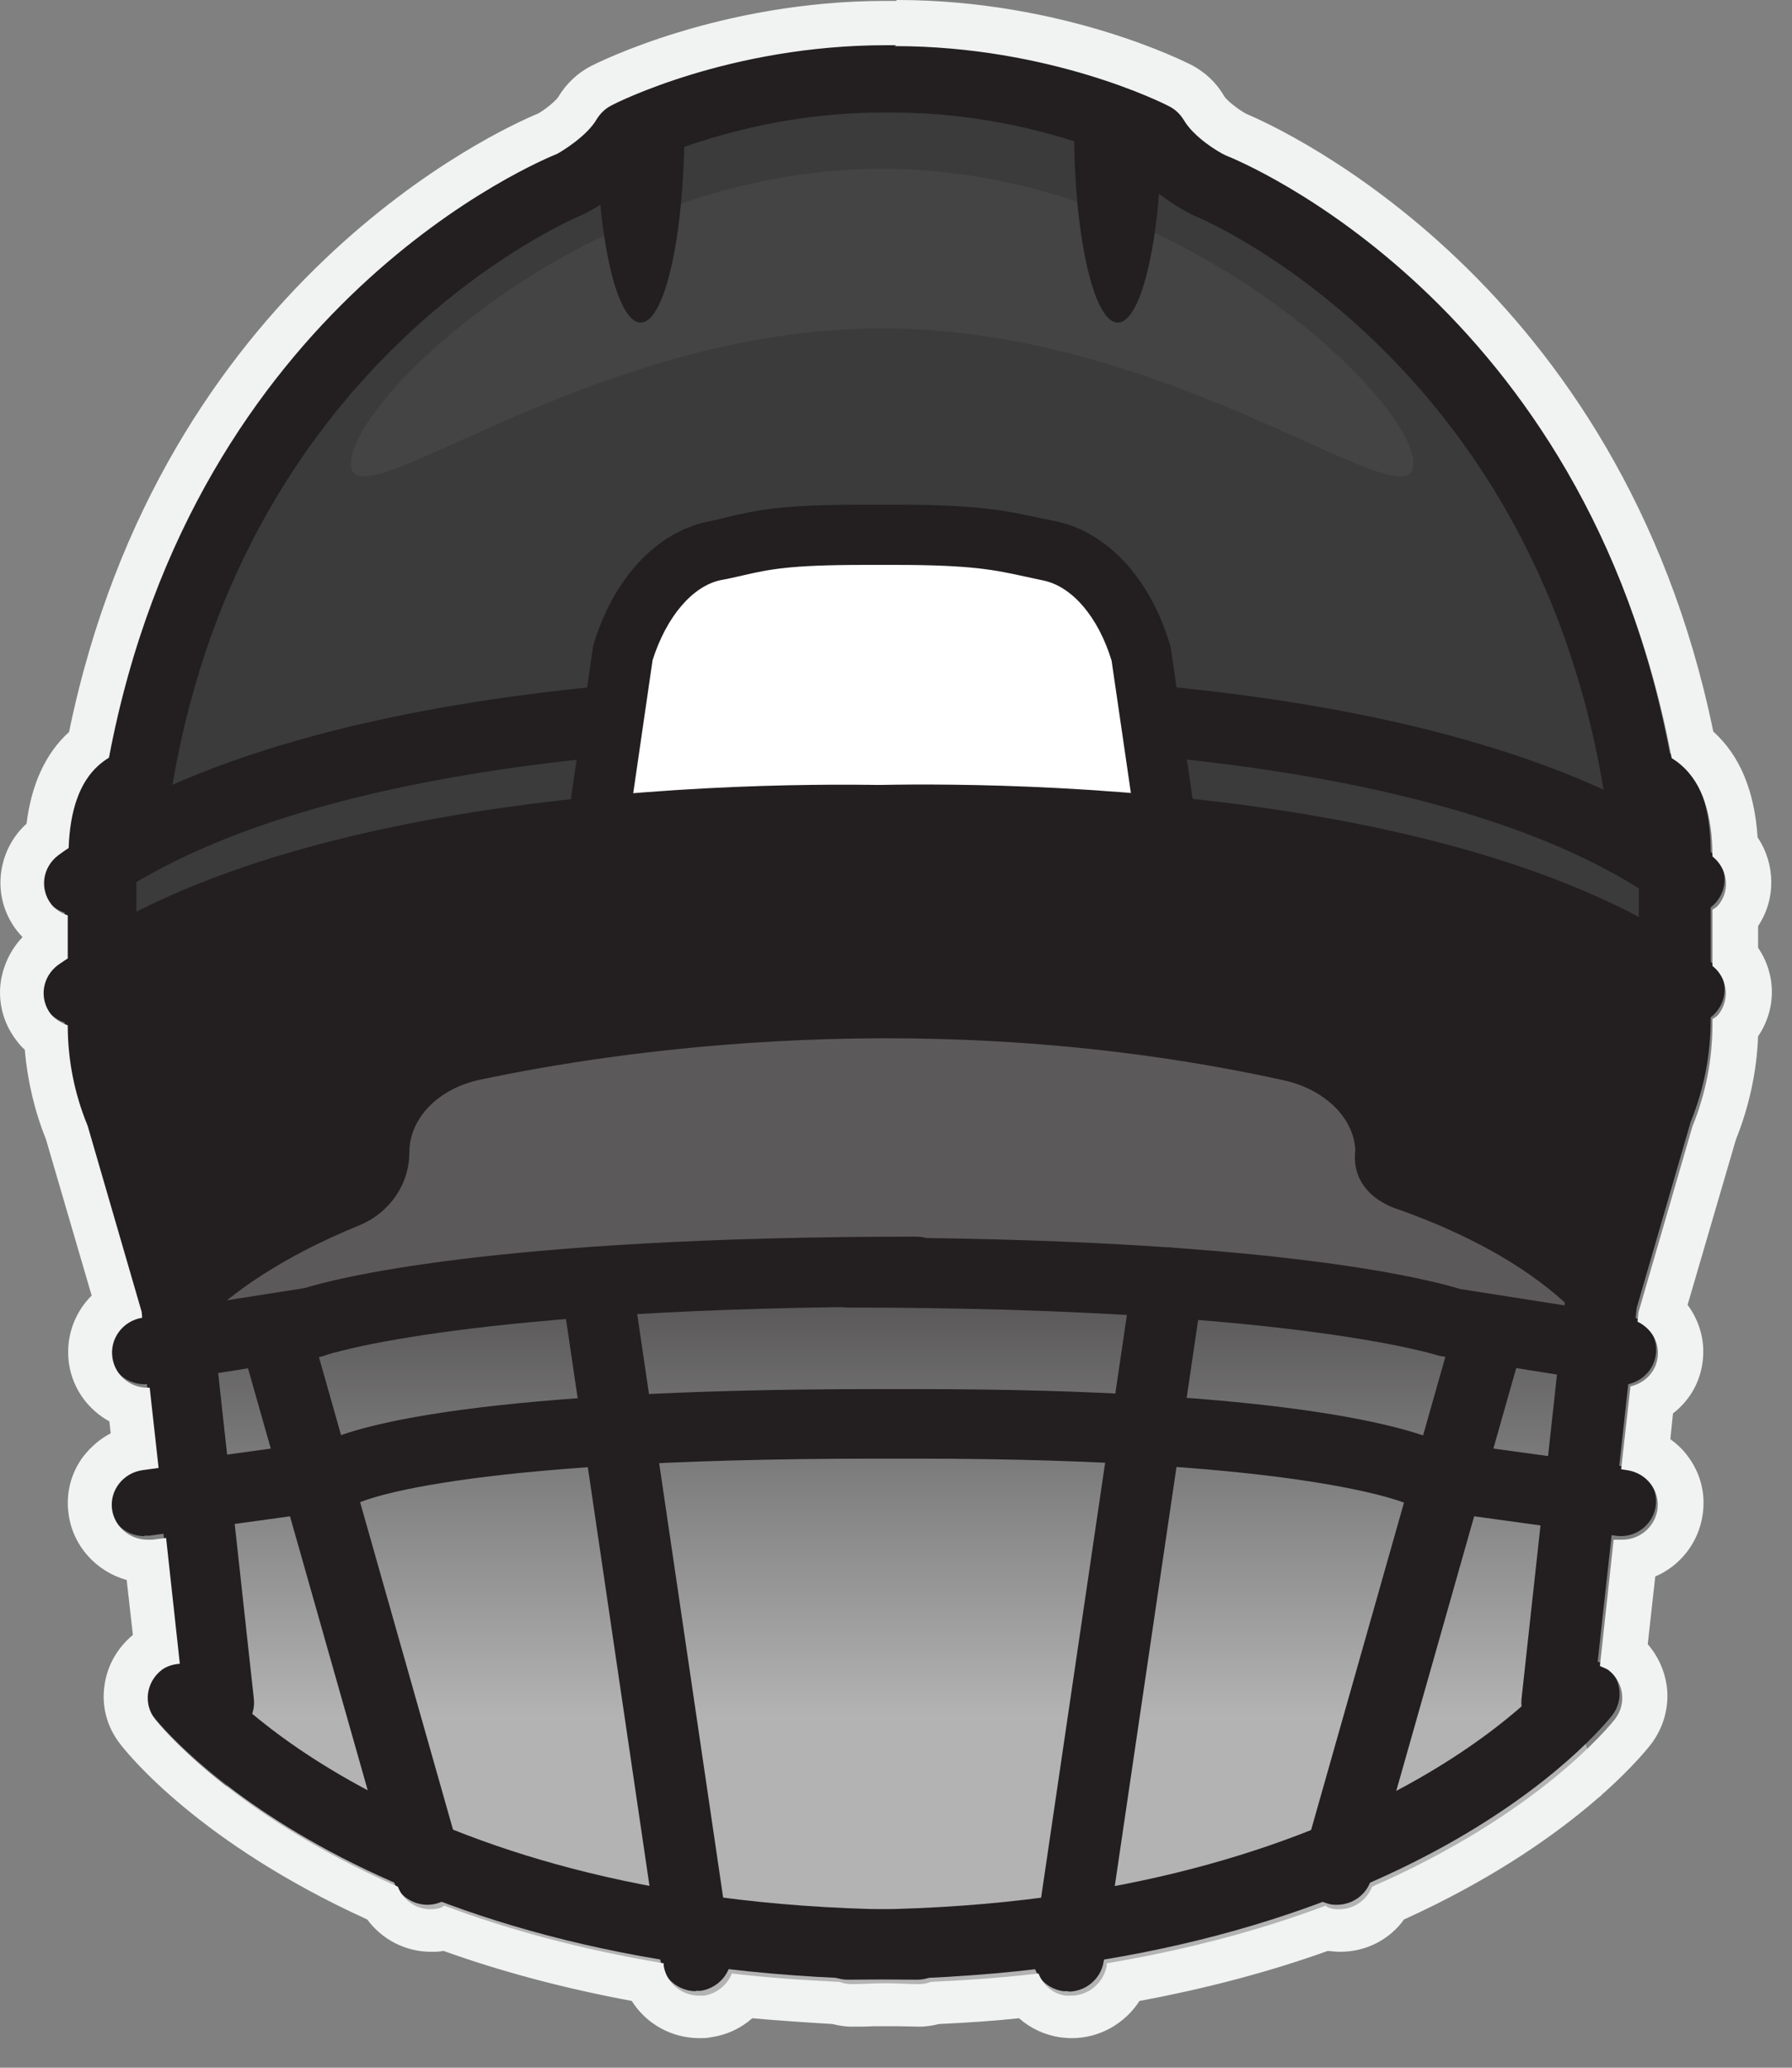
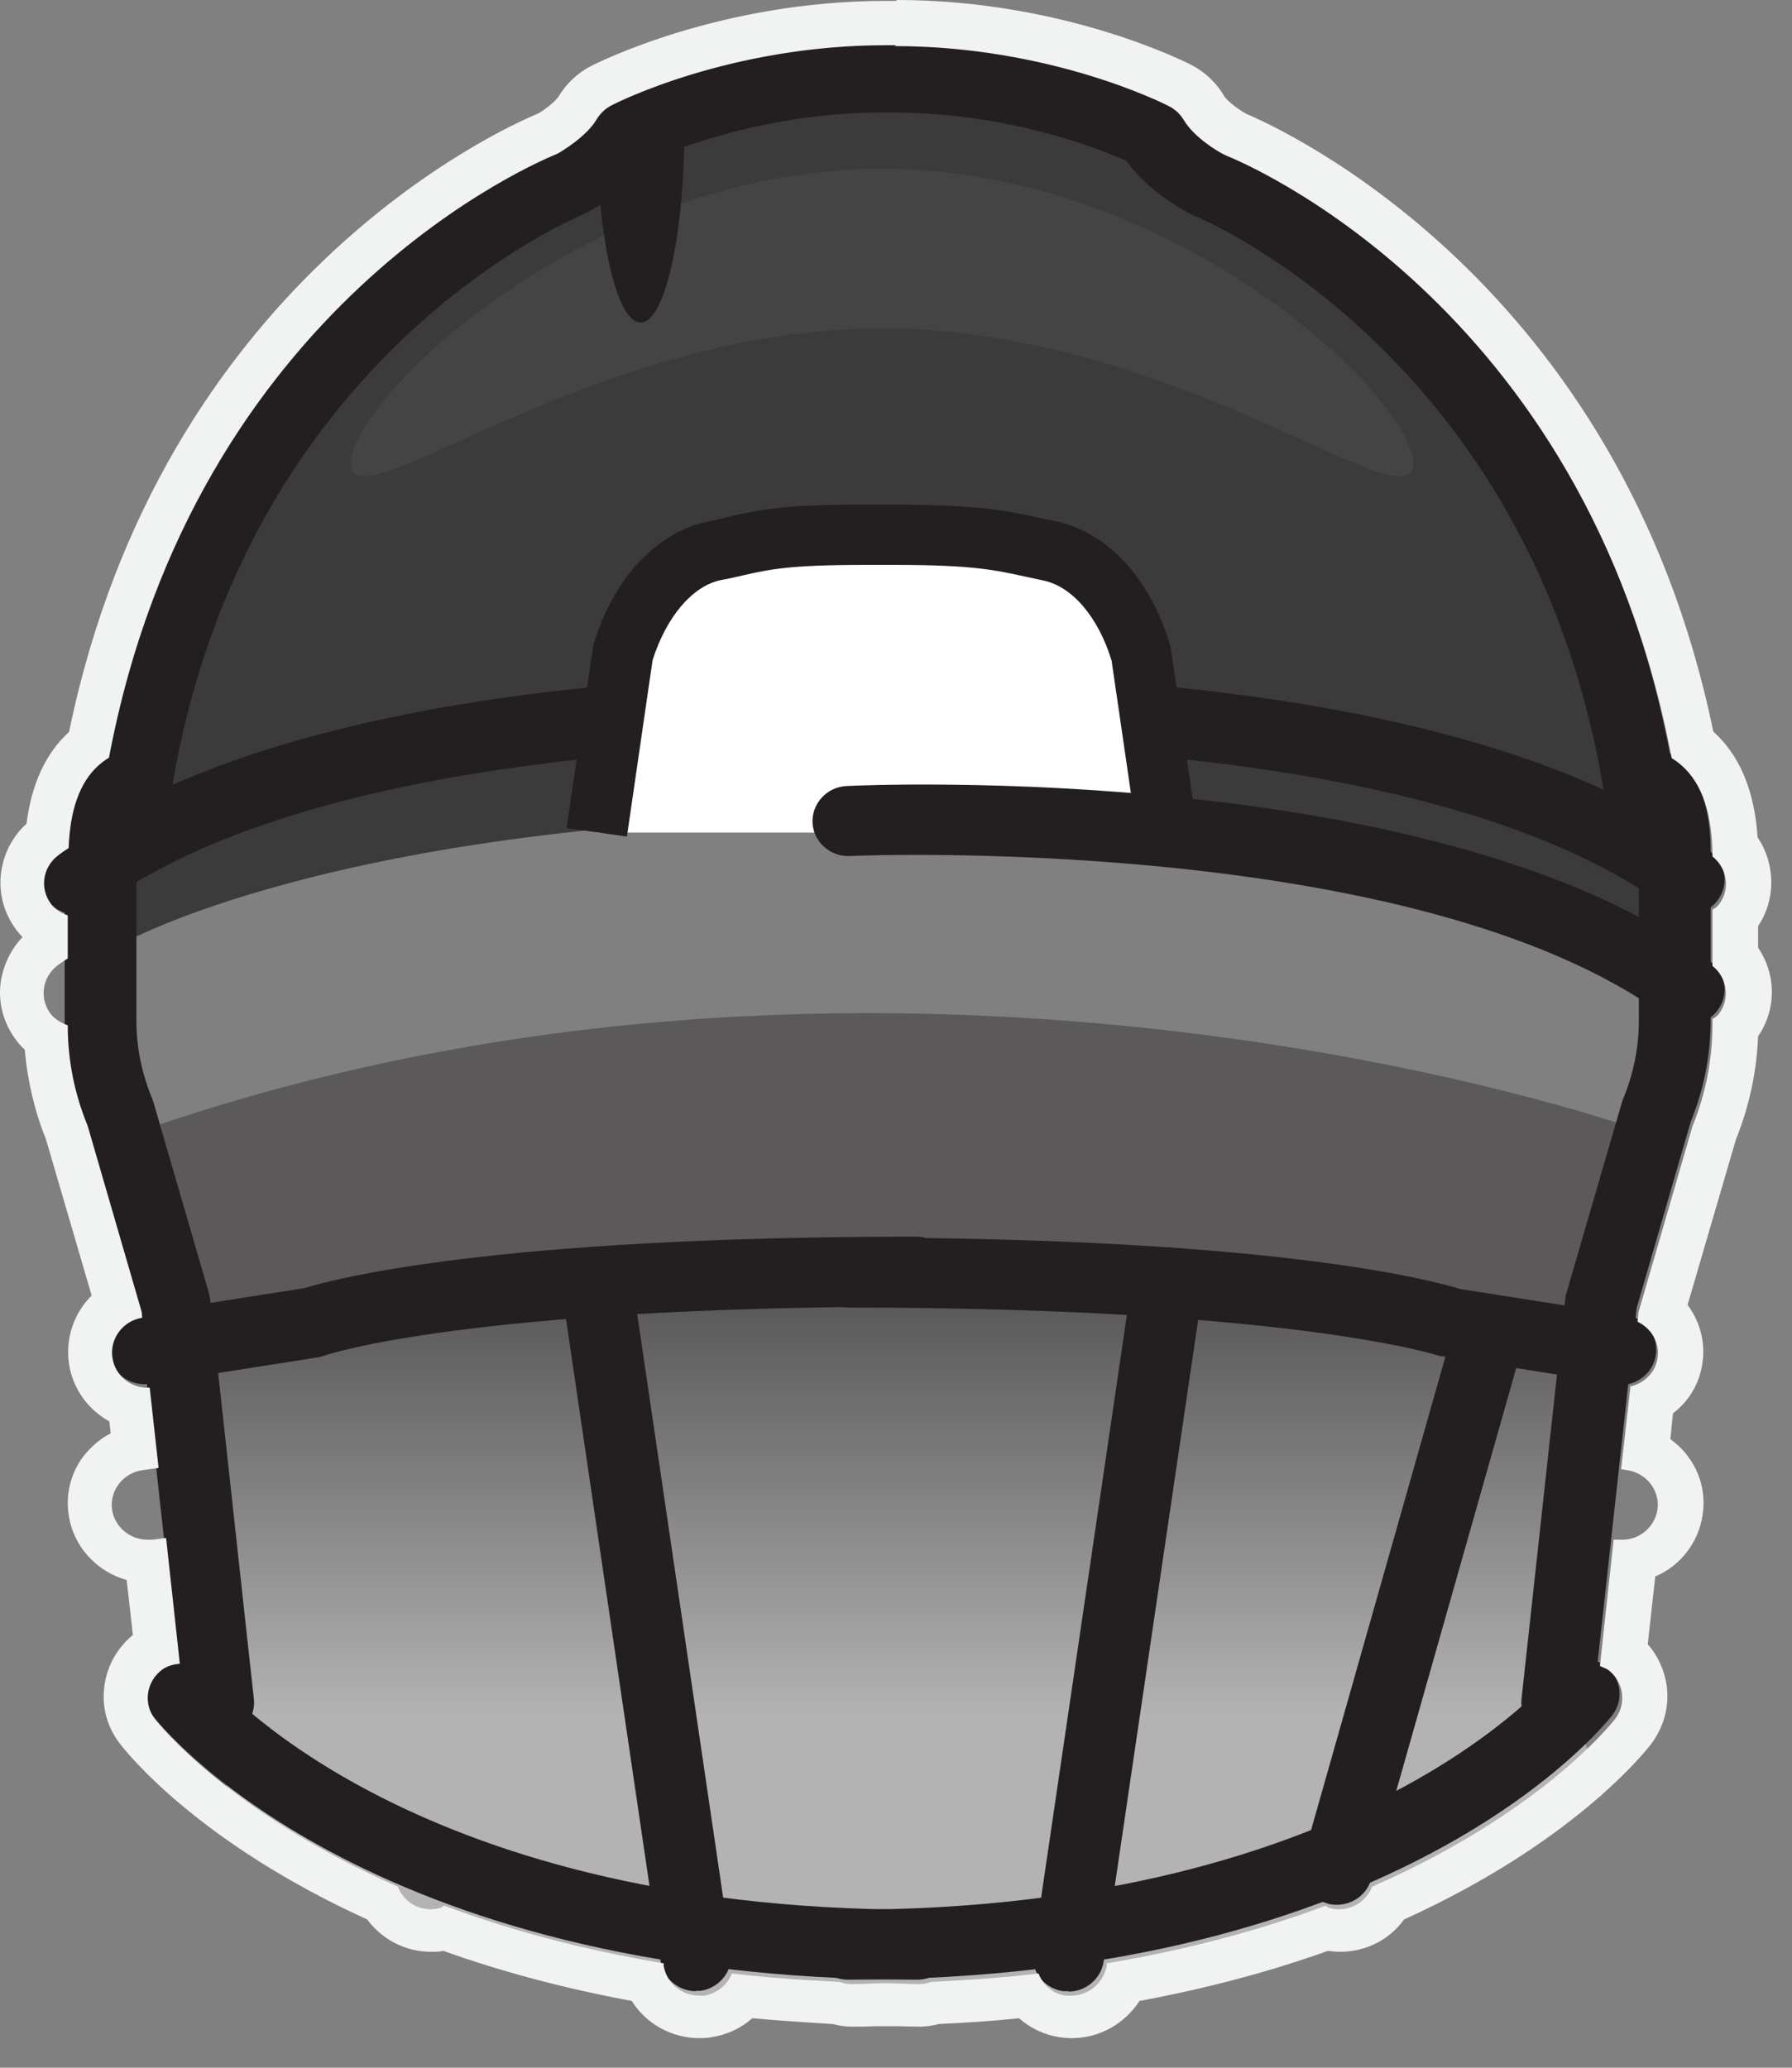
<svg xmlns="http://www.w3.org/2000/svg" width="26" height="30" viewBox="0 0 26 30" fill="none">
  <rect x="0" y="0" width="26" height="30" fill="#808080" stroke="none" />
  <path style="mix-blend-mode:multiply" opacity="0.4" d="M2.326 16.309L3.348 26.479C3.348 26.479 12.483 33.171 23.238 26.049L22.93 25.059L23.675 16.361C23.675 16.361 13.191 12.658 2.333 16.309H2.326Z" fill="url(#paint0_linear_2755_9521)" />
  <path d="M23.991 13.924C23.991 6.197 17.375 2.745 17.375 2.745L16.302 1.832C15.171 1.485 13.499 0.958 12.798 1.119C12.098 0.964 10.426 1.491 9.295 1.832L6.37 3.285C6.37 3.285 1.806 8.897 1.735 13.712C1.735 13.712 4.84 11.899 12.567 11.829C20.3 11.906 23.984 13.931 23.984 13.931L23.991 13.924Z" fill="#3B3B3C" />
  <path d="M13.3 28.723C5.271 28.723 2.326 25.039 2.211 24.885C2.037 24.66 2.082 24.345 2.313 24.171C2.538 24.004 2.866 24.043 3.04 24.268C3.066 24.3 5.836 27.707 13.306 27.707C13.595 27.707 13.827 27.932 13.827 28.215C13.827 28.498 13.595 28.723 13.306 28.723H13.3Z" fill="#231F20" />
-   <path d="M6.203 27.636C5.978 27.636 5.766 27.489 5.701 27.264L3.483 19.446C3.406 19.176 3.567 18.894 3.843 18.816C4.12 18.739 4.403 18.9 4.48 19.17L6.698 26.987C6.775 27.257 6.614 27.54 6.338 27.617C6.293 27.63 6.241 27.636 6.196 27.636H6.203Z" fill="#231F20" />
-   <path d="M2.095 22.288C1.838 22.288 1.619 22.101 1.581 21.851C1.542 21.574 1.741 21.317 2.024 21.279L4.737 20.906C5.213 20.687 6.961 20.154 12.728 20.154H13.3C18.668 20.154 20.423 20.719 20.86 20.906L23.579 21.279C23.862 21.317 24.061 21.574 24.023 21.851C23.984 22.127 23.721 22.326 23.438 22.281L20.538 21.883L20.448 21.831C20.448 21.831 19.041 21.163 13.293 21.163H12.721C6.479 21.163 5.206 21.799 5.155 21.825L5.071 21.87L4.962 21.896L2.166 22.281C2.166 22.281 2.114 22.281 2.095 22.281V22.288Z" fill="#231F20" />
  <path d="M1.105 13.269C0.951 13.269 0.79 13.198 0.693 13.069C0.52 12.844 0.565 12.523 0.796 12.356C4.711 9.45 12.972 9.797 13.325 9.81C13.608 9.823 13.833 10.061 13.82 10.344C13.808 10.626 13.557 10.845 13.28 10.826C13.197 10.826 5.039 10.485 1.426 13.166C1.33 13.236 1.221 13.269 1.111 13.269H1.105Z" fill="#231F20" />
  <path d="M24.498 13.269C24.389 13.269 24.28 13.236 24.183 13.166C20.57 10.485 12.413 10.826 12.329 10.826C12.046 10.839 11.802 10.62 11.789 10.344C11.776 10.067 11.995 9.823 12.284 9.81C12.631 9.797 20.898 9.45 24.813 12.356C25.045 12.523 25.09 12.844 24.916 13.069C24.813 13.204 24.659 13.269 24.505 13.269H24.498Z" fill="#231F20" />
  <path d="M8.665 12.079L9.038 9.489C9.276 8.685 9.783 8.113 10.375 7.991C10.966 7.869 11.14 7.759 12.541 7.759H12.998C14.393 7.759 14.631 7.869 15.228 7.991C15.826 8.113 16.328 8.685 16.566 9.489L16.938 12.079" fill="white" />
  <path d="M16.501 12.143L16.128 9.585C15.936 8.955 15.556 8.505 15.132 8.421L14.868 8.364C14.45 8.274 14.123 8.196 12.998 8.196H12.541C11.448 8.196 11.159 8.261 10.767 8.351C10.677 8.37 10.581 8.396 10.465 8.415C10.047 8.499 9.668 8.949 9.468 9.579L9.096 12.137L8.221 12.015L8.607 9.366C8.896 8.396 9.52 7.721 10.278 7.566C10.381 7.547 10.471 7.521 10.555 7.502C10.992 7.399 11.333 7.322 12.528 7.322H12.985C14.213 7.322 14.605 7.412 15.055 7.509L15.306 7.56C16.064 7.714 16.688 8.389 16.977 9.36L16.99 9.418L17.363 12.008L16.488 12.131L16.501 12.143Z" fill="#231F20" />
  <path d="M12.303 28.723C12.014 28.723 11.783 28.498 11.783 28.215C11.783 27.932 12.014 27.707 12.303 27.707C19.773 27.707 22.544 24.3 22.57 24.268C22.743 24.049 23.071 24.004 23.296 24.171C23.521 24.339 23.566 24.66 23.393 24.885C23.27 25.039 20.333 28.723 12.303 28.723Z" fill="#231F20" />
  <path d="M19.401 27.636C19.355 27.636 19.311 27.636 19.259 27.617C18.983 27.54 18.822 27.264 18.899 26.987L21.117 19.17C21.194 18.9 21.477 18.739 21.753 18.816C22.03 18.894 22.191 19.17 22.113 19.446L19.895 27.264C19.831 27.489 19.625 27.636 19.394 27.636H19.401Z" fill="#231F20" />
  <path d="M22.596 25.213C22.596 25.213 22.557 25.213 22.538 25.213C22.255 25.181 22.049 24.93 22.075 24.654L22.711 18.836C22.711 18.836 22.718 18.778 22.73 18.752L23.534 15.988C23.534 15.988 23.547 15.949 23.553 15.936C23.701 15.576 23.778 15.197 23.778 14.811V12.381C23.778 12.034 23.714 11.88 23.688 11.829C23.47 11.796 23.29 11.629 23.258 11.411C22.197 5.136 17.382 3.15 17.331 3.131C17.228 3.086 16.681 2.803 16.34 2.334C15.955 2.16 14.63 1.633 12.953 1.633H12.805C11.127 1.633 9.803 2.16 9.417 2.334C9.076 2.803 8.53 3.079 8.459 3.111C8.376 3.15 3.554 5.13 2.5 11.404C2.461 11.623 2.281 11.79 2.069 11.822C2.037 11.874 1.979 12.021 1.979 12.375V14.805C1.979 15.191 2.056 15.57 2.204 15.93C2.211 15.949 2.217 15.962 2.223 15.981L3.027 18.746C3.027 18.746 3.04 18.804 3.046 18.829L3.683 24.647C3.715 24.924 3.509 25.181 3.22 25.206C2.937 25.239 2.68 25.033 2.648 24.756L2.011 18.984L1.227 16.284C1.034 15.808 0.938 15.313 0.938 14.799V12.369C0.938 11.751 1.086 11.308 1.381 11.044C1.433 10.999 1.478 10.967 1.529 10.935C2.783 4.314 7.823 2.263 8.035 2.173C8.106 2.134 8.466 1.916 8.607 1.671C8.658 1.588 8.729 1.517 8.819 1.472C8.89 1.434 10.542 0.598 12.805 0.598H12.953C15.216 0.598 16.868 1.434 16.938 1.472C17.028 1.517 17.099 1.588 17.151 1.671C17.292 1.916 17.645 2.134 17.761 2.186C17.941 2.256 22.975 4.301 24.228 10.929C24.28 10.961 24.325 10.993 24.376 11.038C24.672 11.301 24.82 11.745 24.82 12.362V14.792C24.82 15.306 24.723 15.801 24.53 16.277L23.746 18.977L23.11 24.75C23.084 25.014 22.859 25.206 22.596 25.206V25.213Z" fill="#231F20" />
  <path d="M2.095 20.083C1.844 20.083 1.626 19.903 1.581 19.652C1.536 19.376 1.728 19.112 2.011 19.067L4.422 18.688C4.795 18.572 7.077 17.942 13.293 17.942C13.583 17.942 13.814 18.167 13.814 18.45C13.814 18.733 13.583 18.958 13.293 18.958C6.833 18.958 4.743 19.652 4.718 19.665L4.628 19.691L2.178 20.076C2.178 20.076 2.121 20.083 2.095 20.083Z" fill="#231F20" />
  <path d="M23.508 20.083C23.508 20.083 23.451 20.083 23.425 20.076L20.879 19.671C20.879 19.671 18.771 18.971 12.31 18.971C12.021 18.971 11.789 18.746 11.789 18.463C11.789 18.18 12.021 17.955 12.31 17.955C18.526 17.955 20.808 18.585 21.181 18.701L23.592 19.08C23.875 19.125 24.068 19.382 24.023 19.665C23.984 19.916 23.759 20.096 23.508 20.096V20.083Z" fill="#231F20" />
-   <path d="M1.105 14.863C0.951 14.863 0.79 14.792 0.693 14.664C0.52 14.439 0.565 14.117 0.796 13.95C4.711 11.044 12.978 11.391 13.325 11.404C13.608 11.417 13.833 11.655 13.82 11.938C13.808 12.221 13.557 12.439 13.28 12.42C13.197 12.42 5.039 12.079 1.426 14.76C1.33 14.831 1.221 14.863 1.111 14.863H1.105Z" fill="#231F20" />
  <path d="M24.498 14.863C24.389 14.863 24.28 14.831 24.183 14.76C20.564 12.079 12.413 12.414 12.329 12.42C12.046 12.433 11.802 12.214 11.789 11.938C11.776 11.661 11.995 11.417 12.284 11.404C12.631 11.385 20.898 11.044 24.813 13.95C25.045 14.117 25.09 14.439 24.916 14.664C24.813 14.799 24.659 14.863 24.505 14.863H24.498Z" fill="#231F20" />
  <path d="M10.098 28.89C9.848 28.89 9.623 28.71 9.584 28.453L8.144 18.675C8.105 18.398 8.298 18.141 8.581 18.096C8.864 18.058 9.128 18.251 9.166 18.527L10.606 28.305C10.645 28.581 10.452 28.838 10.169 28.884C10.143 28.884 10.118 28.884 10.092 28.884L10.098 28.89Z" fill="#231F20" />
  <path d="M15.505 28.89C15.505 28.89 15.453 28.89 15.428 28.89C15.145 28.851 14.945 28.594 14.991 28.311L16.43 18.534C16.469 18.257 16.733 18.064 17.015 18.103C17.298 18.141 17.498 18.399 17.453 18.681L16.013 28.459C15.974 28.71 15.755 28.896 15.498 28.896L15.505 28.89Z" fill="#231F20" />
  <path opacity="0.05" d="M20.506 6.724C20.506 7.663 17.054 4.764 12.798 4.764C8.543 4.764 5.091 7.663 5.091 6.724C5.091 5.786 8.543 2.449 12.798 2.449C17.054 2.449 20.506 5.786 20.506 6.724Z" fill="white" />
-   <path d="M19.664 16.682C19.638 16.206 19.208 15.801 18.623 15.673C13.505 14.548 8.928 15.249 6.961 15.666C6.357 15.795 5.939 16.226 5.939 16.721C5.939 17.184 5.65 17.601 5.206 17.781C2.892 18.726 2.397 19.877 2.397 19.877L1.266 14.535C10.368 7.952 24.788 14.477 24.788 14.477L23.412 19.839C23.412 19.839 22.994 18.508 20.281 17.544C20.281 17.544 19.587 17.357 19.664 16.689V16.682Z" fill="#231F20" />
  <path d="M9.295 4.68C9.648 4.68 9.931 3.407 9.931 1.832H8.658C8.658 3.407 8.941 4.68 9.295 4.68Z" fill="#231F20" />
-   <path d="M16.218 4.68C16.572 4.68 16.855 3.407 16.855 1.832H15.582C15.582 3.407 15.865 4.68 16.218 4.68Z" fill="#231F20" />
  <path d="M12.978 0.669C15.241 0.669 16.893 1.504 16.964 1.543C17.054 1.588 17.125 1.659 17.176 1.742C17.318 1.986 17.671 2.205 17.787 2.256C17.967 2.327 23 4.371 24.254 10.999C24.305 11.031 24.351 11.064 24.402 11.109C24.698 11.372 24.846 11.816 24.846 12.426C25.064 12.6 25.109 12.909 24.936 13.127C24.91 13.159 24.878 13.179 24.846 13.198V14.014C25.064 14.188 25.103 14.496 24.936 14.715C24.91 14.747 24.878 14.766 24.846 14.786V14.856C24.846 15.371 24.749 15.866 24.556 16.341L23.772 19.041L23.759 19.176C23.958 19.273 24.087 19.479 24.048 19.71C24.016 19.916 23.855 20.07 23.656 20.115L23.521 21.317L23.605 21.33C23.888 21.369 24.087 21.626 24.048 21.902C24.01 22.153 23.791 22.339 23.541 22.339C23.515 22.339 23.489 22.339 23.463 22.339H23.412L23.213 24.171C23.251 24.191 23.296 24.204 23.335 24.229C23.56 24.403 23.605 24.718 23.431 24.943C23.36 25.033 22.332 26.312 19.908 27.373C19.831 27.572 19.638 27.701 19.433 27.701C19.388 27.701 19.343 27.701 19.291 27.681C19.265 27.681 19.253 27.662 19.233 27.649C18.34 27.984 17.285 28.279 16.058 28.485V28.517C16.013 28.768 15.794 28.954 15.543 28.954C15.518 28.954 15.492 28.954 15.466 28.954C15.273 28.929 15.132 28.8 15.068 28.633C14.573 28.691 14.052 28.729 13.505 28.755C13.454 28.774 13.396 28.787 13.338 28.787C13.165 28.787 13.011 28.774 12.843 28.774C12.676 28.774 12.522 28.787 12.348 28.787C12.29 28.787 12.233 28.774 12.181 28.755C11.635 28.729 11.114 28.691 10.619 28.633C10.555 28.794 10.407 28.922 10.22 28.954C10.195 28.954 10.169 28.954 10.143 28.954C9.893 28.954 9.668 28.774 9.629 28.517V28.485C8.395 28.279 7.341 27.984 6.447 27.649C6.428 27.656 6.408 27.675 6.389 27.681C6.344 27.694 6.293 27.701 6.248 27.701C6.036 27.701 5.849 27.572 5.772 27.373C3.355 26.312 2.32 25.033 2.249 24.943C2.076 24.718 2.121 24.403 2.346 24.229C2.423 24.171 2.519 24.146 2.609 24.139L2.41 22.314L2.211 22.339C2.211 22.339 2.159 22.339 2.14 22.339C1.883 22.339 1.664 22.153 1.626 21.902C1.587 21.626 1.786 21.369 2.069 21.33L2.301 21.298L2.172 20.134C2.172 20.134 2.153 20.134 2.14 20.134C1.889 20.134 1.671 19.954 1.632 19.704C1.587 19.427 1.78 19.164 2.063 19.119L2.056 19.035L1.272 16.335C1.079 15.866 0.983 15.377 0.983 14.876C0.893 14.844 0.803 14.792 0.738 14.715C0.565 14.49 0.61 14.175 0.841 14.001C0.886 13.969 0.938 13.937 0.983 13.905V13.281C0.893 13.249 0.803 13.198 0.745 13.121C0.571 12.896 0.616 12.581 0.848 12.407C0.893 12.375 0.944 12.336 0.996 12.304C1.015 11.758 1.156 11.346 1.433 11.102C1.484 11.057 1.529 11.025 1.581 10.993C2.834 4.371 7.868 2.321 8.086 2.231C8.157 2.192 8.517 1.974 8.658 1.729C8.71 1.646 8.781 1.575 8.871 1.53C8.941 1.491 10.593 0.656 12.856 0.656H13.004M13.004 0.013H12.856C10.433 0.013 8.652 0.919 8.575 0.958C8.376 1.061 8.215 1.215 8.099 1.408C8.061 1.466 7.913 1.588 7.81 1.646C7.251 1.877 2.346 4.095 1.002 10.62C0.661 10.929 0.456 11.379 0.385 11.951C0.186 12.131 0.057 12.375 0.018 12.645C-0.027 12.954 0.057 13.256 0.243 13.5C0.269 13.532 0.295 13.564 0.327 13.596C0.16 13.77 0.051 13.995 0.012 14.239C-0.033 14.548 0.051 14.85 0.237 15.094C0.276 15.146 0.314 15.191 0.359 15.229C0.398 15.679 0.501 16.116 0.668 16.534L1.33 18.797C1.285 18.842 1.246 18.887 1.208 18.939C1.028 19.189 0.957 19.491 1.002 19.794C1.06 20.16 1.285 20.456 1.587 20.623L1.606 20.796C1.452 20.874 1.323 20.989 1.214 21.124C1.028 21.369 0.951 21.671 0.996 21.973C1.06 22.436 1.401 22.802 1.838 22.924L1.928 23.721C1.703 23.908 1.555 24.165 1.516 24.454C1.471 24.763 1.555 25.065 1.748 25.309C1.863 25.457 2.898 26.743 5.328 27.849C5.541 28.138 5.881 28.318 6.254 28.318C6.312 28.318 6.376 28.318 6.434 28.305C7.276 28.607 8.196 28.851 9.166 29.031C9.372 29.359 9.738 29.571 10.15 29.571C10.201 29.571 10.259 29.571 10.31 29.559C10.542 29.526 10.748 29.43 10.915 29.282C11.268 29.314 11.654 29.34 12.078 29.366C12.155 29.385 12.252 29.404 12.355 29.404C12.458 29.404 12.573 29.404 12.676 29.398C12.741 29.398 12.798 29.398 12.863 29.398C12.901 29.398 12.959 29.398 13.023 29.398C13.126 29.398 13.236 29.404 13.345 29.404C13.454 29.404 13.544 29.385 13.621 29.366C14.046 29.346 14.425 29.321 14.785 29.282C14.952 29.43 15.158 29.526 15.383 29.559C15.441 29.565 15.492 29.571 15.55 29.571C15.955 29.571 16.321 29.359 16.533 29.031C17.504 28.851 18.423 28.607 19.265 28.305C19.323 28.311 19.388 28.318 19.445 28.318C19.818 28.318 20.159 28.144 20.371 27.849C22.795 26.749 23.836 25.457 23.952 25.309C24.138 25.065 24.222 24.763 24.183 24.461C24.151 24.236 24.055 24.024 23.907 23.856L24.016 22.873C24.376 22.719 24.646 22.384 24.704 21.973C24.749 21.671 24.672 21.369 24.485 21.124C24.415 21.028 24.331 20.951 24.235 20.88L24.273 20.507C24.498 20.334 24.653 20.083 24.698 19.794C24.749 19.479 24.666 19.176 24.485 18.932L25.186 16.534C25.379 16.052 25.488 15.551 25.508 15.036C25.778 14.638 25.771 14.136 25.508 13.751V13.436C25.771 13.044 25.758 12.529 25.501 12.15C25.456 11.475 25.244 10.961 24.858 10.614C23.515 4.089 18.584 1.864 18.083 1.652C17.973 1.594 17.8 1.459 17.761 1.395C17.652 1.202 17.485 1.048 17.292 0.945C17.215 0.906 15.441 0 13.011 0L13.004 0.013Z" fill="#F1F2F2" />
  <defs>
    <linearGradient id="paint0_linear_2755_9521" x1="12.998" y1="16.174" x2="12.998" y2="24.898" gradientUnits="userSpaceOnUse">
      <stop offset="0.32" stop-color="#231F20" />
      <stop offset="1" stop-color="white" />
    </linearGradient>
  </defs>
</svg>